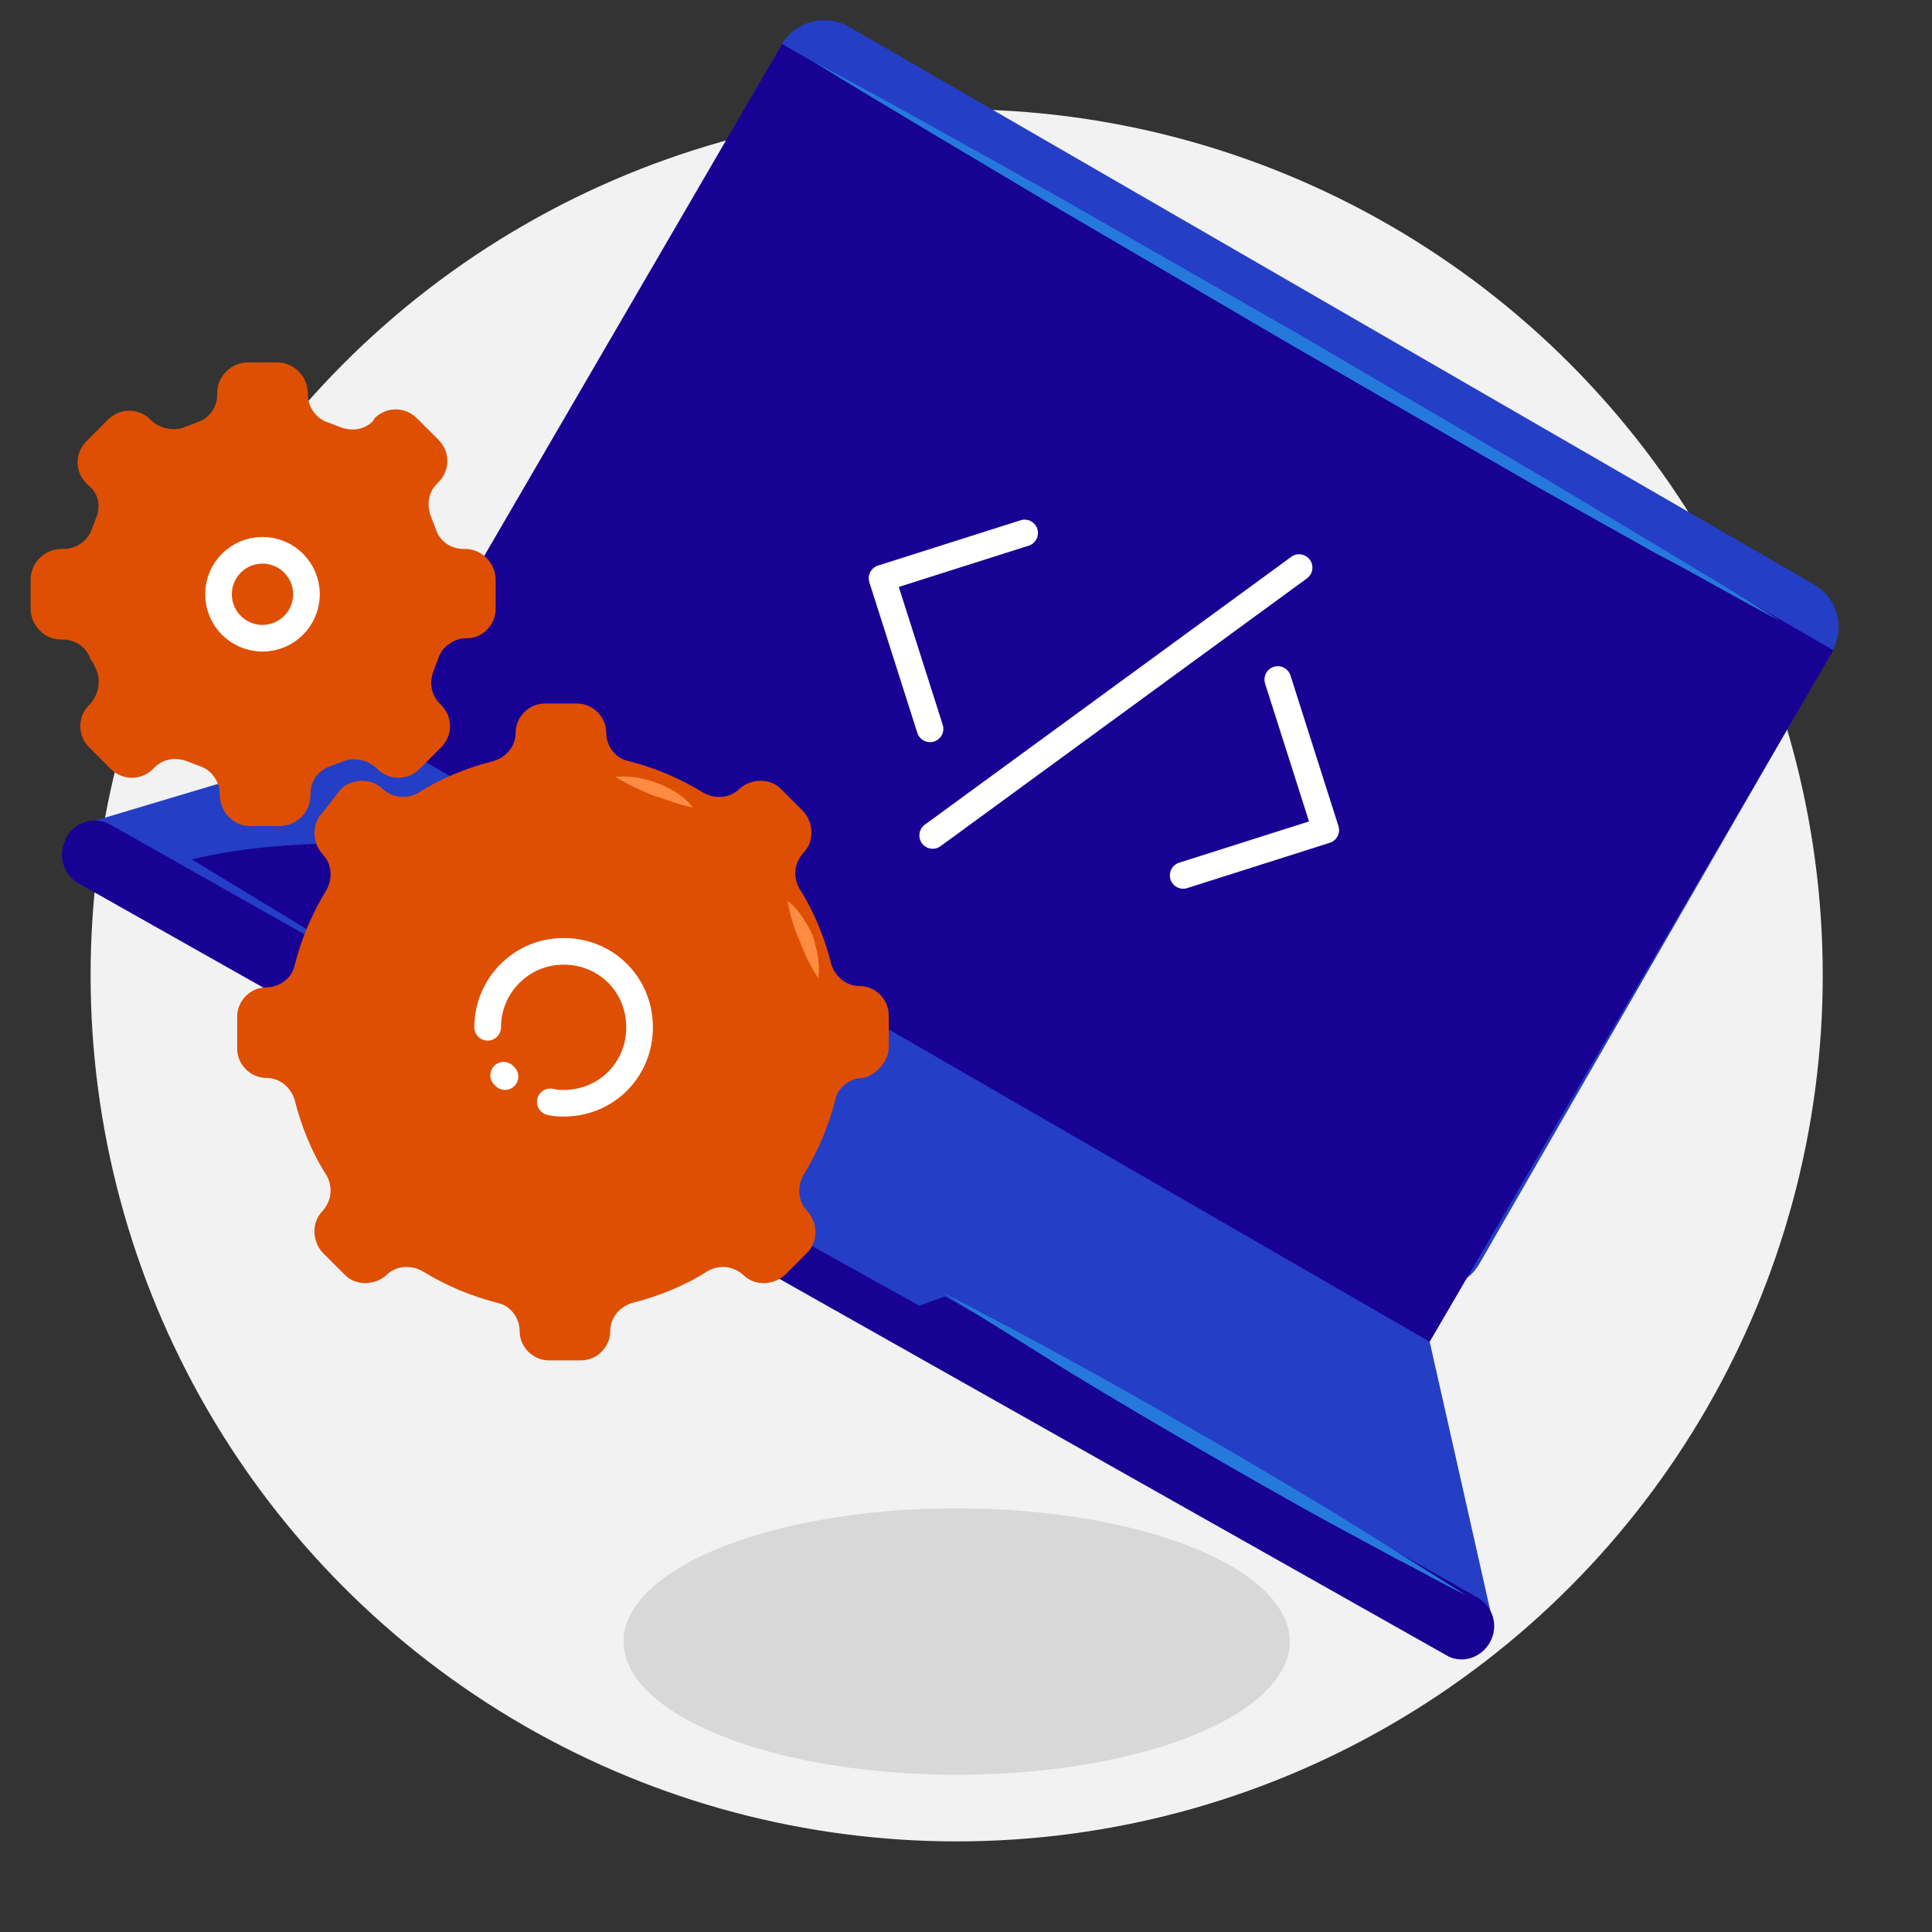
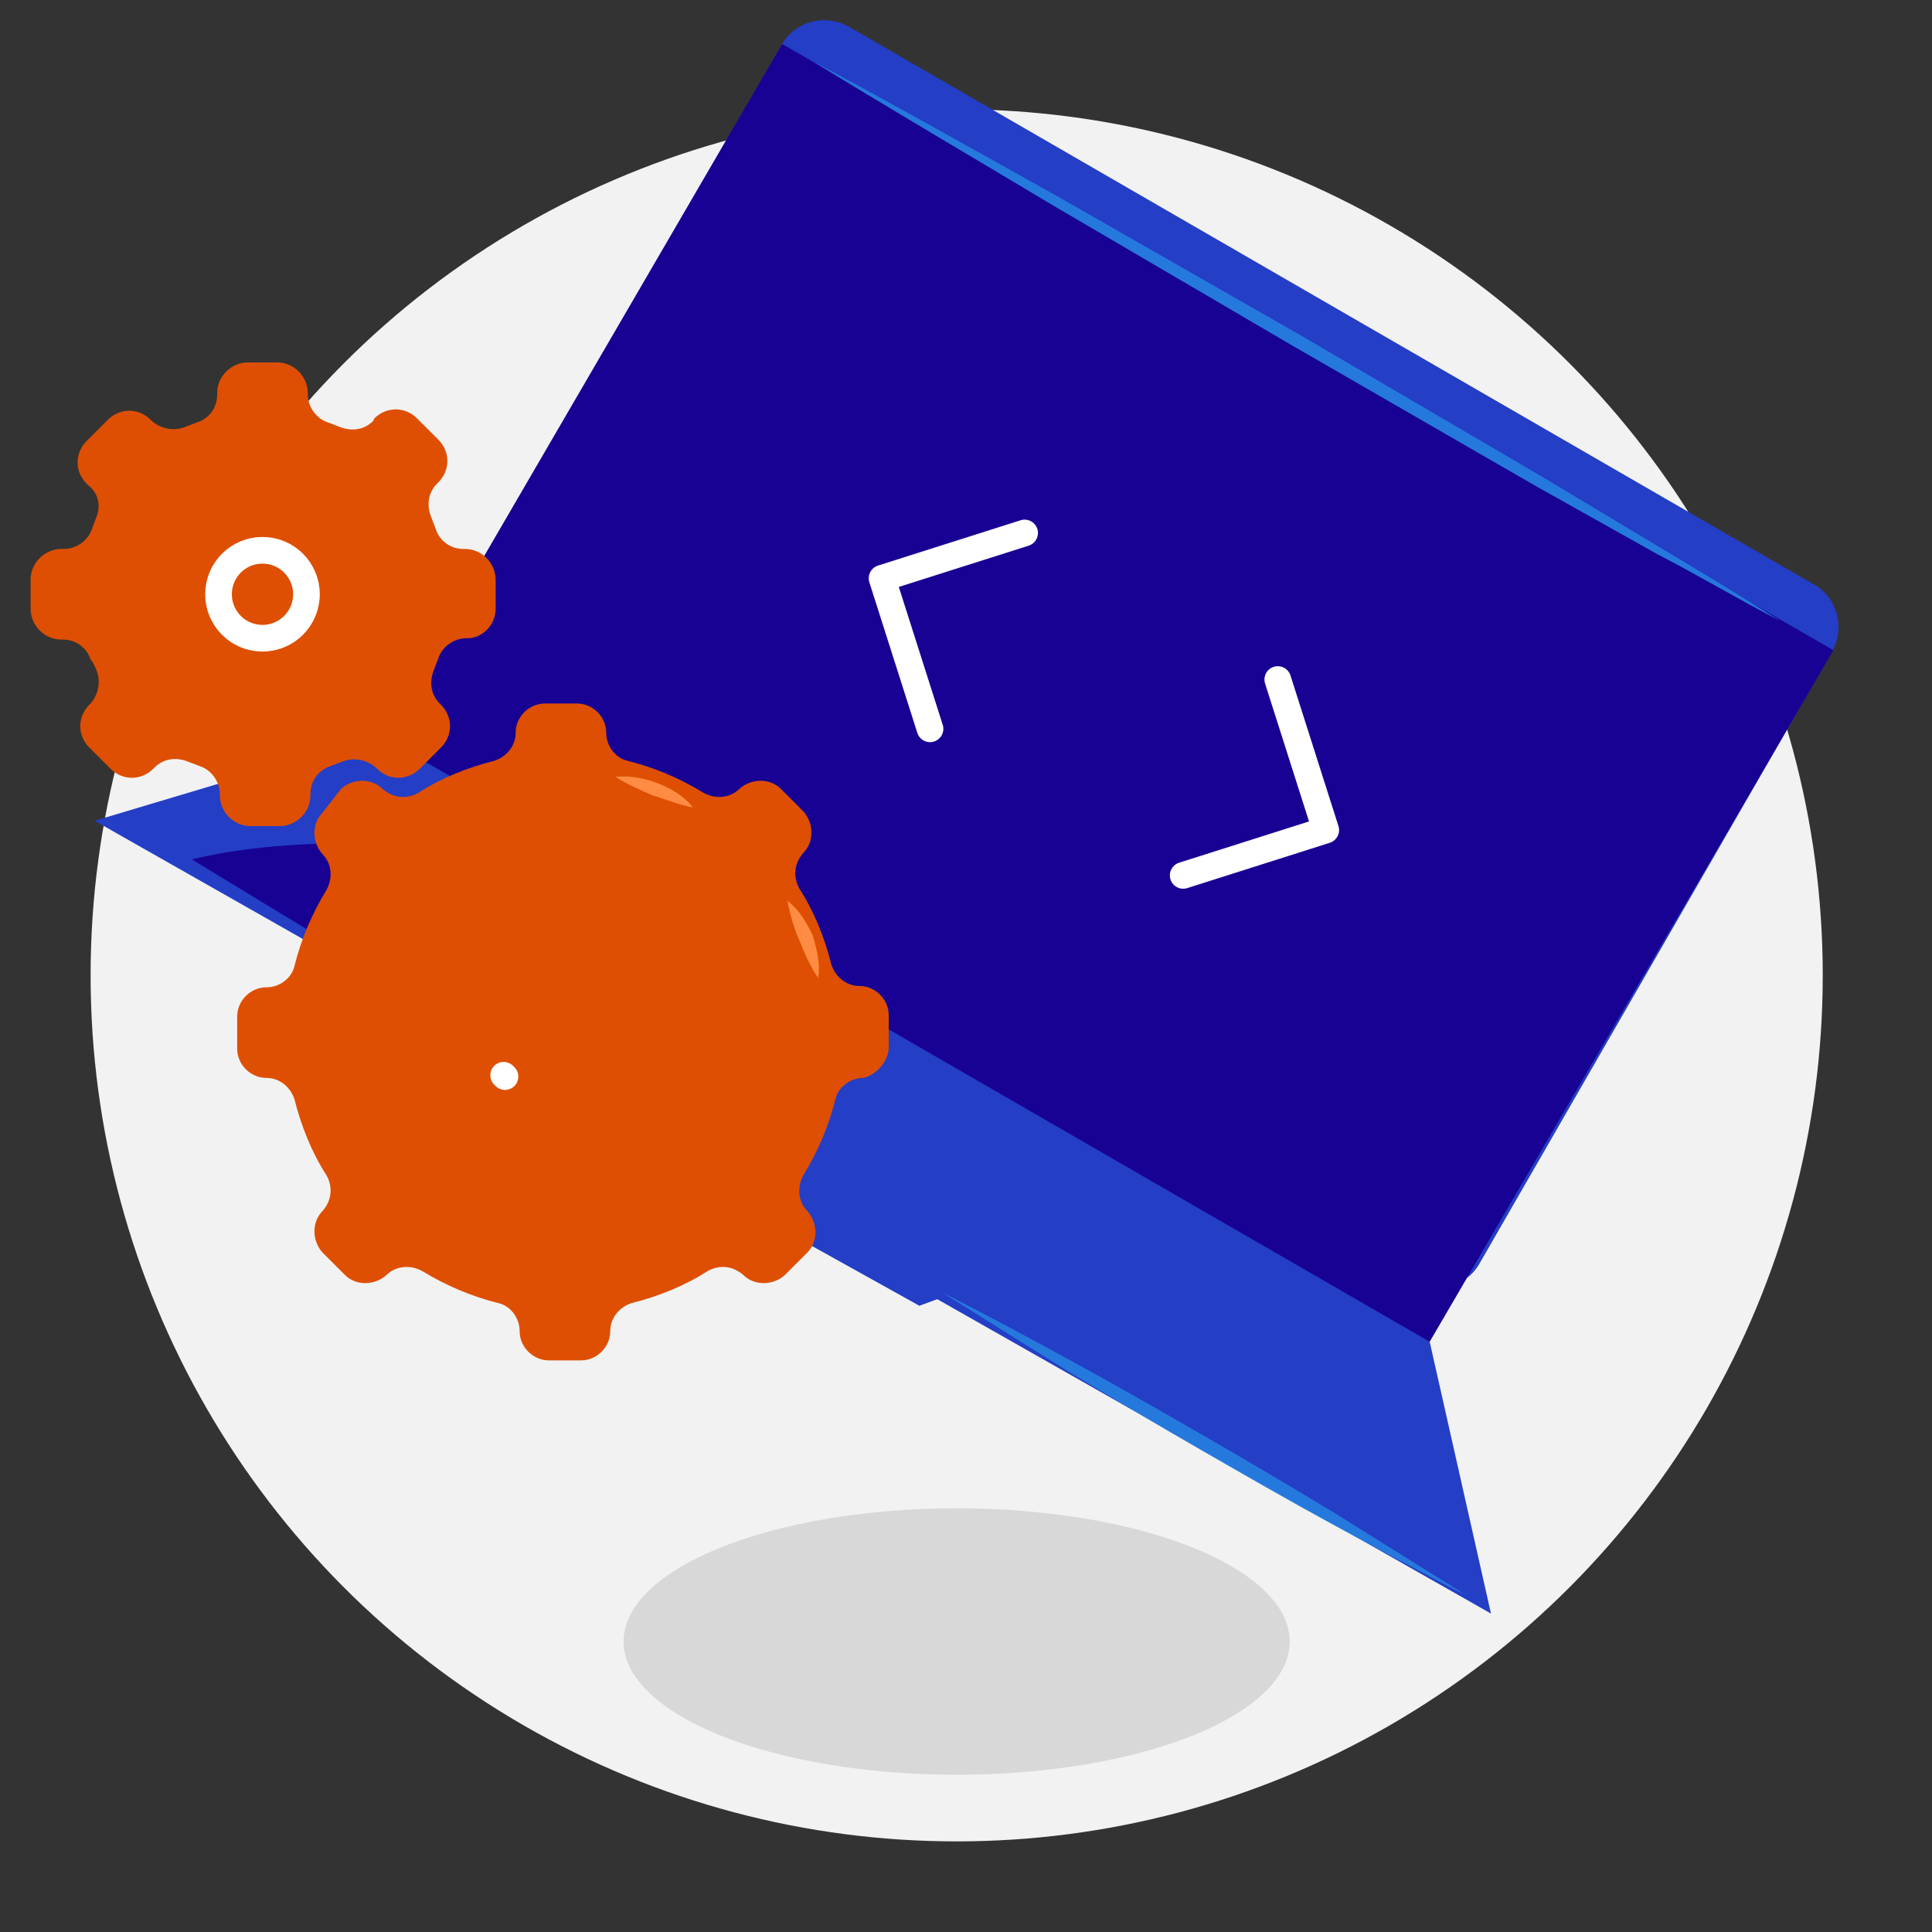
<svg xmlns="http://www.w3.org/2000/svg" version="1.1" id="Layer_3" x="0px" y="0px" width="145px" height="145px" viewBox="0 0 145 145" style="enable-background:new 0 0 145 145;" xml:space="preserve">
  <rect x="0" y="0" width="145" height="145" fill="#333333" stroke="none" />
  <style type="text/css">
	.st0{fill:#F2F2F2;}
	.st1{fill:#D8D8D8;}
	.st2{fill:#243EC6;}
	.st3{fill:#180293;}
	.st4{fill:none;stroke:#FFFFFF;stroke-width:2;stroke-linecap:round;stroke-linejoin:round;stroke-miterlimit:10;}
	.st5{fill:#2579DC;}
	.st6{fill:#DE4F03;}
	.st7{fill:#FF8C42;}
</style>
  <g>
    <circle class="st0" cx="71.8" cy="73.2" r="65" />
    <ellipse class="st1" cx="71.8" cy="123.2" rx="25" ry="10" />
  </g>
  <path class="st2" d="M106,96.2L33.5,54.3c-1.7-1-2.3-3.2-1.3-5L58.7,3.3c1-1.7,3.2-2.3,5-1.3l72.5,41.9c1.7,1,2.3,3.2,1.3,5  L111,94.9C110,96.6,107.7,97.2,106,96.2z" />
  <path class="st3" d="M102.4,102L29.8,60.1c-1.7-1-2.3-3.2-1.3-4.9L58.7,3.3l78.9,45.5l-30.3,51.9C106.3,102.4,104.1,103,102.4,102z" />
  <polygon class="st2" points="28.5,55.2 7.1,61.6 111.9,121.1 107.3,100.7 " />
  <path class="st3" d="M14.4,64.5c8.9-2.2,23-1.1,28.1,0.7s-10,10.3-10,10.3L14.4,64.5z" />
-   <path class="st3" d="M8.3,61.9l102.6,58c1.2,0.7,1.6,2.2,0.9,3.4l0,0c-0.7,1.2-2.2,1.6-3.3,0.9L5.9,66.3c-1.1-0.6-1.6-2.1-1-3.2  l0-0.1C5.5,61.7,7.1,61.2,8.3,61.9z" />
  <polygon class="st2" points="46.9,82.7 46.9,85.7 69,98 72,96.9 " />
  <g>
    <polyline class="st4" points="76.9,40 66.2,43.4 69.8,54.7  " />
    <polyline class="st4" points="88.8,65.7 99.5,62.3 95.9,51  " />
-     <line class="st4" x1="97.5" y1="42.6" x2="70" y2="62.7" />
  </g>
  <g>
    <path class="st5" d="M61,4.6c6.2,3.3,12.2,6.7,18.3,10.1l18.2,10.4l18.1,10.6l9,5.4c3,1.8,6,3.6,9,5.5c-3.1-1.6-6.1-3.4-9.2-5   l-9.1-5.1L97.1,26L79,15.4C73,11.8,67,8.3,61,4.6z" />
  </g>
  <g>
    <path class="st5" d="M70.7,97c3.4,1.7,6.7,3.5,10,5.3c3.3,1.8,6.6,3.7,9.9,5.6c3.3,1.9,6.5,3.8,9.8,5.8l4.8,3c1.6,1,3.2,2,4.8,3   c-1.7-0.8-3.4-1.8-5-2.6l-5-2.7c-3.3-1.8-6.6-3.7-9.9-5.6c-3.3-1.9-6.5-3.8-9.8-5.8C77.1,101,73.9,99,70.7,97z" />
  </g>
  <path class="st6" d="M66.7,78.6v-2.4c0-1.2-1-2.2-2.2-2.2h0c-1,0-1.8-0.7-2.1-1.6c-0.5-2-1.3-4-2.4-5.7c-0.5-0.9-0.4-1.9,0.3-2.7  l0,0c0.8-0.8,0.8-2.2,0-3.1l-1.7-1.7c-0.8-0.8-2.2-0.8-3.1,0l0,0c-0.7,0.7-1.8,0.8-2.7,0.3c-1.8-1.1-3.7-1.9-5.7-2.4  c-0.9-0.2-1.6-1.1-1.6-2.1v0c0-1.2-1-2.2-2.2-2.2h-2.4c-1.2,0-2.2,1-2.2,2.2v0c0,1-0.7,1.8-1.6,2.1c-2,0.5-4,1.3-5.7,2.4  c-0.9,0.5-1.9,0.4-2.7-0.3l0,0c-0.8-0.8-2.2-0.8-3.1,0L24.2,61c-0.8,0.8-0.8,2.2,0,3.1l0,0c0.7,0.7,0.8,1.8,0.3,2.7  c-1.1,1.8-1.9,3.7-2.4,5.7c-0.2,0.9-1.1,1.6-2.1,1.6h0c-1.2,0-2.2,1-2.2,2.2v2.4c0,1.2,1,2.2,2.2,2.2h0c1,0,1.8,0.7,2.1,1.6  c0.5,2,1.3,4,2.4,5.7c0.5,0.9,0.4,1.9-0.3,2.7l0,0c-0.8,0.8-0.8,2.2,0,3.1l1.7,1.7c0.8,0.8,2.2,0.8,3.1,0l0,0  c0.7-0.7,1.8-0.8,2.7-0.3c1.8,1.1,3.7,1.9,5.7,2.4c0.9,0.2,1.6,1.1,1.6,2.1v0c0,1.2,1,2.2,2.2,2.2h2.4c1.2,0,2.2-1,2.2-2.2v0  c0-1,0.7-1.8,1.6-2.1c2-0.5,4-1.3,5.7-2.4c0.9-0.5,1.9-0.4,2.7,0.3l0,0c0.8,0.8,2.2,0.8,3.1,0l1.7-1.7c0.8-0.8,0.8-2.2,0-3.1l0,0  c-0.7-0.7-0.8-1.8-0.3-2.7c1.1-1.8,1.9-3.7,2.4-5.7c0.2-0.9,1.1-1.6,2.1-1.6h0C65.7,80.7,66.7,79.7,66.7,78.6z" />
  <g>
    <path class="st7" d="M52,60.6c-1.1-0.2-2-0.6-3-0.9c-0.9-0.4-1.9-0.8-2.8-1.4c1.1-0.1,2.2,0.1,3.2,0.5C50.4,59.2,51.3,59.7,52,60.6   z" />
  </g>
  <g>
    <path class="st7" d="M61.4,73.4c-0.6-0.9-1-1.8-1.4-2.8c-0.4-0.9-0.7-1.9-0.9-3c0.9,0.7,1.4,1.6,1.9,2.6   C61.3,71.3,61.6,72.3,61.4,73.4z" />
  </g>
  <path class="st6" d="M37.2,45.7v-2.2c0-1.2-1-2.3-2.3-2.3h-0.1c-1,0-1.8-0.6-2.1-1.5c-0.1-0.3-0.2-0.5-0.3-0.8  C32,38,32.1,37,32.8,36.3l0.1-0.1c0.9-0.9,0.9-2.3,0-3.2l-1.6-1.6c-0.9-0.9-2.3-0.9-3.2,0L28,31.6c-0.7,0.7-1.7,0.8-2.6,0.4  c-0.3-0.1-0.5-0.2-0.8-0.3c-0.9-0.3-1.5-1.2-1.5-2.1l0-0.1c0-1.2-1-2.3-2.3-2.3h-2.2c-1.2,0-2.3,1-2.3,2.3v0.1c0,1-0.6,1.8-1.5,2.1  c-0.3,0.1-0.5,0.2-0.8,0.3c-0.9,0.4-1.9,0.2-2.6-0.4l-0.1-0.1c-0.9-0.9-2.3-0.9-3.2,0l-1.6,1.6c-0.9,0.9-0.9,2.3,0,3.2l0.1,0.1  C7.4,37,7.6,38,7.2,38.9c-0.1,0.3-0.2,0.5-0.3,0.8c-0.3,0.9-1.2,1.5-2.1,1.5H4.6c-1.2,0-2.3,1-2.3,2.3v2.2c0,1.2,1,2.3,2.3,2.3h0.1  c1,0,1.8,0.6,2.1,1.5C7,49.7,7.1,50,7.2,50.2c0.4,0.9,0.2,1.9-0.4,2.6l-0.1,0.1c-0.9,0.9-0.9,2.3,0,3.2l1.6,1.6  c0.9,0.9,2.3,0.9,3.2,0l0.1-0.1c0.7-0.7,1.7-0.8,2.6-0.4c0.3,0.1,0.5,0.2,0.8,0.3c0.9,0.3,1.5,1.2,1.5,2.1v0.1c0,1.2,1,2.3,2.3,2.3  h2.2c1.2,0,2.3-1,2.3-2.3l0-0.1c0-1,0.6-1.8,1.5-2.1c0.3-0.1,0.5-0.2,0.8-0.3c0.9-0.4,1.9-0.2,2.6,0.4l0.1,0.1  c0.9,0.9,2.3,0.9,3.2,0l1.6-1.6c0.9-0.9,0.9-2.3,0-3.2l-0.1-0.1c-0.7-0.7-0.8-1.7-0.4-2.6c0.1-0.3,0.2-0.5,0.3-0.8  c0.3-0.9,1.2-1.5,2.1-1.5h0.1C36.2,47.9,37.2,46.9,37.2,45.7z" />
  <circle class="st4" cx="19.7" cy="44.6" r="3.3" />
  <path class="st4" d="M37.9,80.8c0,0-0.1-0.1-0.1-0.1" />
-   <path class="st4" d="M36.6,77.1c0-3.1,2.5-5.7,5.7-5.7s5.7,2.5,5.7,5.7s-2.5,5.7-5.7,5.7c-0.3,0-0.6,0-1-0.1" />
</svg>